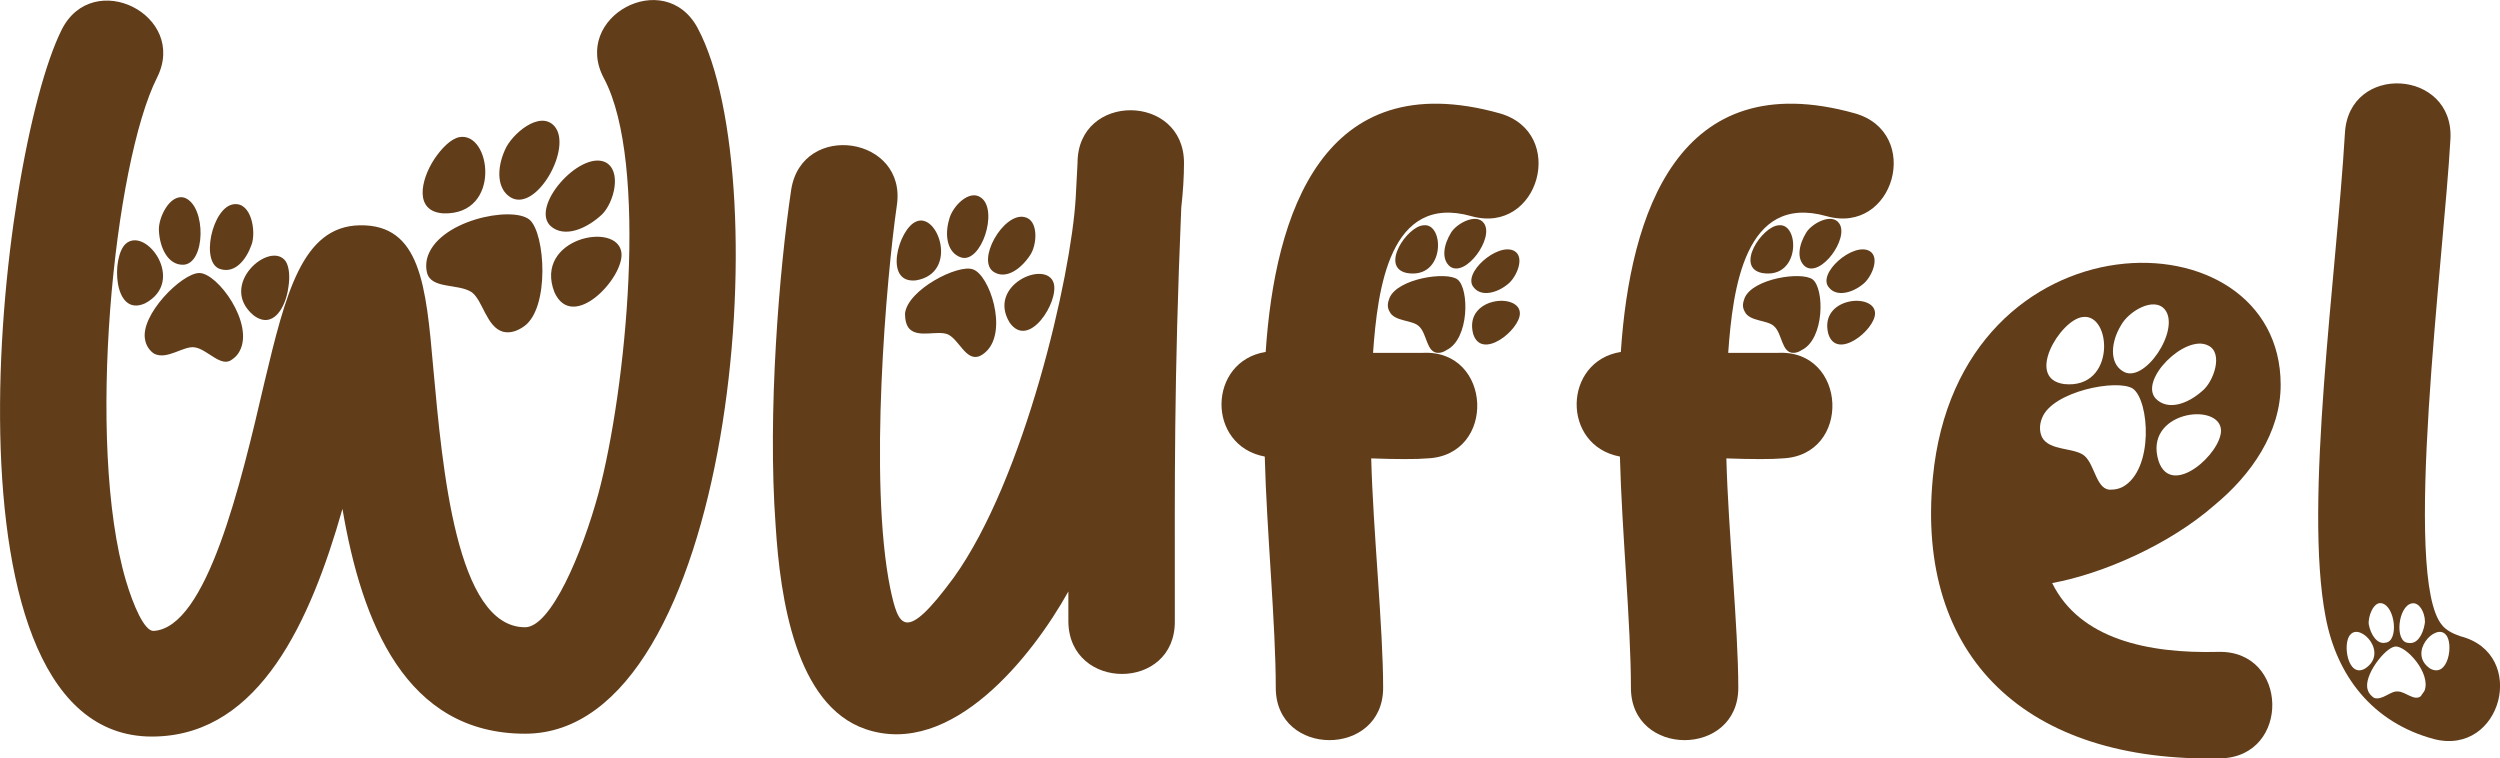
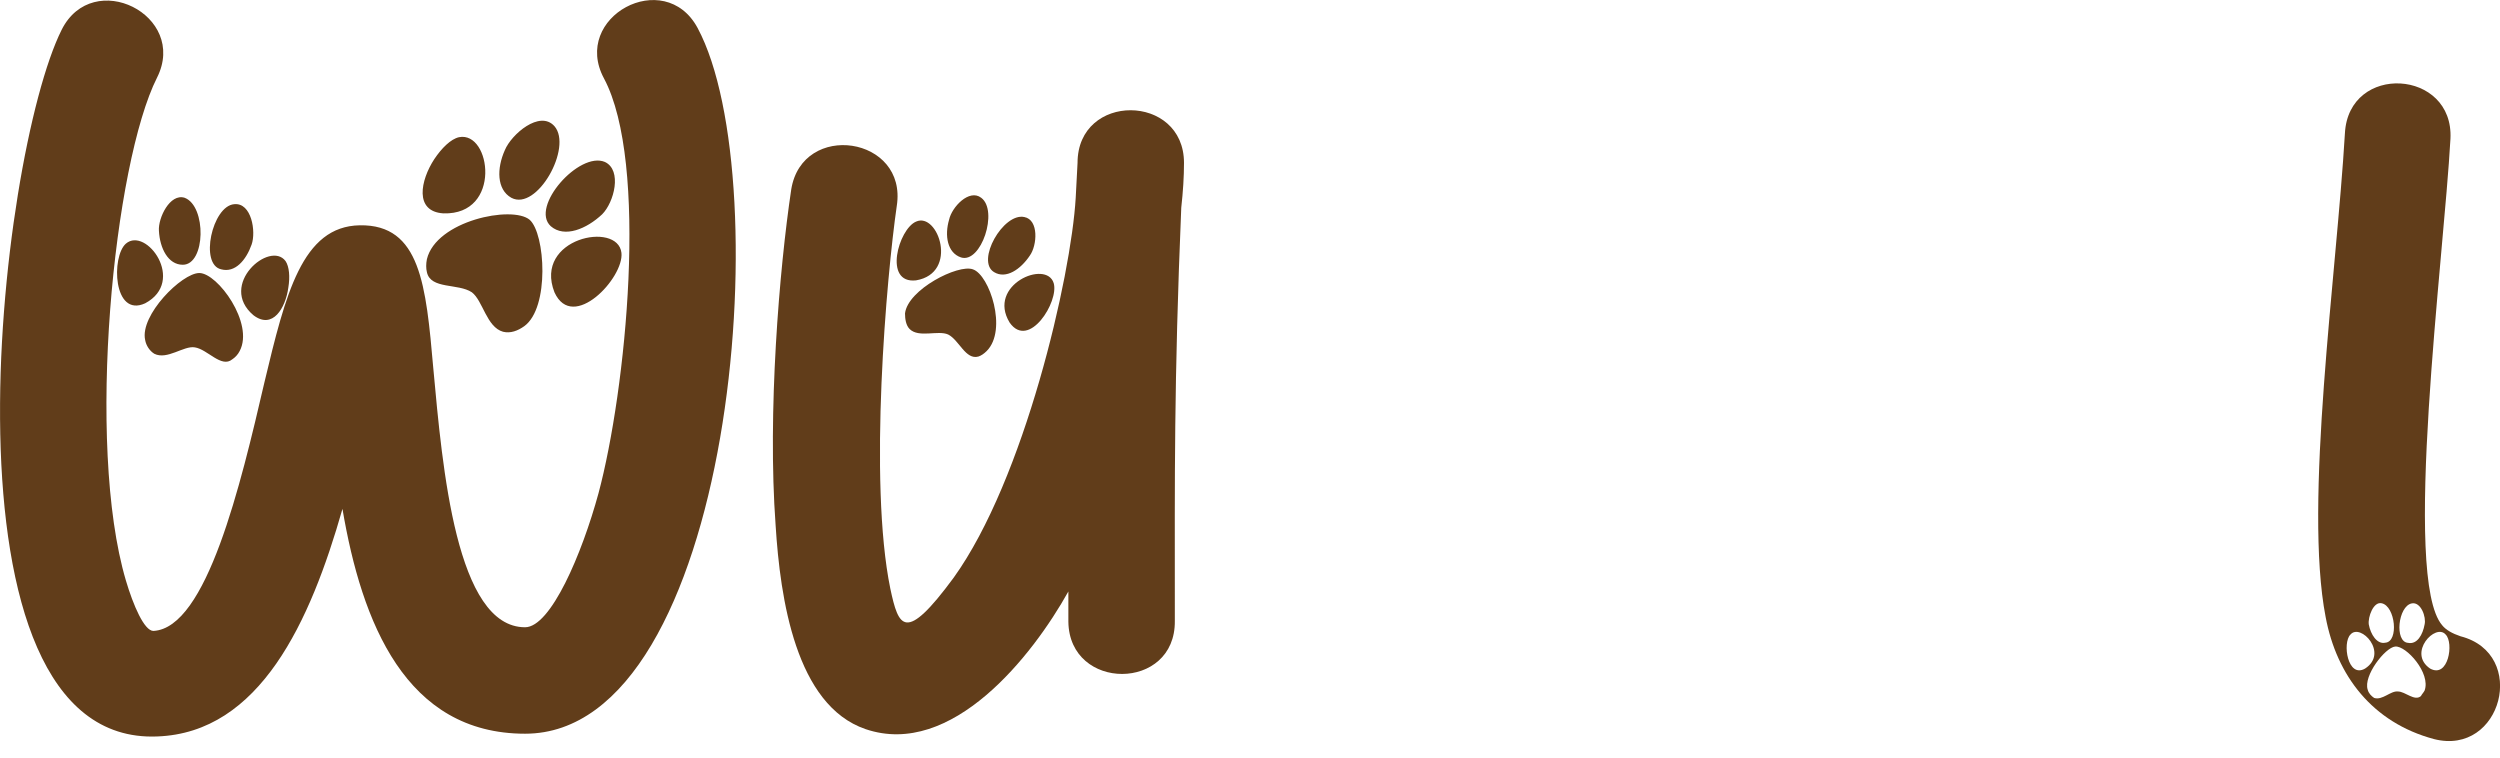
<svg xmlns="http://www.w3.org/2000/svg" viewBox="0 0 163.45 49.59" data-name="Layer 2" id="Layer_2">
  <defs>
    <style>
      .cls-1 {
        fill: #613d1a;
      }
    </style>
  </defs>
  <g data-name="Layer 1" id="Layer_1-2">
    <g>
      <path d="M34.33,47.97c-7.8,0-10.68-7.26-11.94-14.7-2.1,7.38-5.4,14.64-12.12,14.88C-4.61,48.74-.11,10.23,4.03,1.95c2.04-4.08,8.28-.96,6.24,3.12-2.82,5.58-4.68,23.94-2.04,32.88.48,1.62,1.2,3.3,1.8,3.3,3.48-.18,5.7-9.54,7.26-16.26,1.38-5.76,2.46-10.2,6.24-10.26,3.96-.06,4.32,3.9,4.8,9.36.6,6.54,1.5,16.92,6,16.92,1.68,0,3.72-4.8,4.8-8.76,1.8-6.72,3.3-21.6.36-27.12-2.16-4.02,3.96-7.32,6.12-3.3,5.34,9.96,2.34,46.14-11.28,46.14ZM9.49,19.83c-2.1.96-2.22-3.06-1.26-3.9,1.32-1.14,3.96,2.46,1.26,3.9ZM9.49,22.23c-.36-1.62,2.4-4.38,3.54-4.38,1.2,0,3.6,3.3,2.64,5.1-.12.24-.3.42-.48.54-.72.6-1.62-.66-2.46-.78-.72-.12-1.8.84-2.64.42-.3-.18-.54-.54-.6-.9ZM10.39,15.09c-.06-.84.72-2.46,1.68-2.16,1.44.54,1.38,4.38-.12,4.38-.96,0-1.5-1.08-1.56-2.22ZM15.31,13.35c1.14-.12,1.44,1.8,1.14,2.64-.36,1.02-1.08,1.86-1.98,1.62-1.44-.3-.6-4.14.84-4.26ZM18.67,17.07c.24.36.3,1.02.18,1.74-.18,1.32-1.02,2.76-2.28,1.8-2.34-1.98,1.08-4.92,2.1-3.54ZM28.39,10.41c.48-.72,1.08-1.32,1.62-1.44,2.1-.42,2.82,5.1-1.02,4.98-1.92-.12-1.5-2.16-.6-3.54ZM34.63,14.37c1.02.9,1.32,5.76-.36,6.96-.42.3-.9.48-1.38.36-1.08-.3-1.32-2.04-2.04-2.58-.9-.6-2.7-.18-2.94-1.32-.06-.24-.06-.54,0-.84.6-2.52,5.58-3.54,6.72-2.58ZM33.01,9.81c.42-1.02,2.28-2.64,3.24-1.56,1.2,1.38-1.14,5.58-2.82,4.68-.96-.54-.96-1.92-.42-3.12ZM39.37,14.01c-1.02.96-2.46,1.56-3.36.78-1.38-1.26,1.86-4.92,3.54-4.2,1.14.54.6,2.64-.18,3.42ZM40.63,16.53c.18,1.62-3.18,5.22-4.38,2.58-1.38-3.54,4.14-4.68,4.38-2.58Z" class="cls-1" />
      <path d="M77.23,13.59c-.48,11.46-.42,17.88-.42,25.98v1.02c.06,4.62-6.9,4.62-6.96.06v-1.98c-2.34,4.2-7.62,10.92-13.26,9-4.56-1.56-5.58-8.52-5.88-13.32-.54-7.38.24-16.74,1.02-21.96.72-4.5,7.62-3.48,6.9,1.08-.66,4.56-1.86,18-.42,25.02.54,2.52.96,3.6,4.14-.72,4.62-6.42,7.68-19.68,7.98-24.84l.12-2.28c0-4.62,6.96-4.56,6.96,0,0,.9-.06,1.86-.18,2.94ZM59.89,14.49c1.44-.66,2.82,3.36,0,3.84-2.16.24-1.14-3.36,0-3.84ZM64.51,22.95c-.18.18-.36.3-.54.36-.84.24-1.26-1.08-1.98-1.44-.66-.3-1.92.24-2.52-.36-.24-.24-.3-.66-.3-1.02.18-1.56,3.48-3.24,4.44-2.88,1.08.36,2.28,3.96.9,5.34ZM62.05,14.37c.18-.84,1.32-2.04,2.1-1.44,1.14.84,0,4.32-1.32,3.9-.9-.3-1.08-1.44-.78-2.46ZM66.97,14.19c.96.18.84,1.86.36,2.52-.6.9-1.56,1.56-2.34,1.08-1.2-.72.6-3.9,1.98-3.6ZM68.89,18.51c.36,1.2-1.62,4.38-2.88,2.58-1.5-2.46,2.4-4.14,2.88-2.58Z" class="cls-1" />
-       <path d="M96.19,14.13c-5.34-1.5-6.12,4.74-6.42,8.94h3.24c4.56-.24,4.86,6.72.3,6.9-.6.06-2.04.06-3.66,0,.12,4.68.78,11.1.78,15,0,4.56-7.02,4.56-7.02,0,0-4.14-.6-10.32-.72-15.12-3.84-.72-3.72-6.24.06-6.84.6-9,3.72-18.84,15.3-15.6,4.44,1.26,2.58,7.98-1.86,6.72ZM95.29,18.27c.78.6.78,3.9-.72,4.62-.18.12-.36.18-.54.18-.78,0-.72-1.26-1.26-1.74-.42-.42-1.62-.3-1.92-.96-.18-.3-.12-.6,0-.9.54-1.26,3.72-1.74,4.44-1.2ZM91.99,17.85c-1.8-.36,0-3.06,1.08-3.12,1.38-.18,1.44,3.54-1.08,3.12ZM94.81,17.43c-.6-.48-.42-1.44.06-2.22.36-.6,1.68-1.32,2.16-.6.66.96-1.2,3.54-2.22,2.82ZM96.37,18.81c-.84-.9,1.56-3,2.64-2.4.72.42.12,1.74-.42,2.16-.72.6-1.74.84-2.22.24ZM99.37,20.49c0,1.08-2.52,3.12-3.06,1.32-.6-2.4,3.06-2.7,3.06-1.32Z" class="cls-1" />
-       <path d="M119.41,14.13c-5.34-1.5-6.12,4.74-6.42,8.94h3.24c4.56-.24,4.86,6.72.3,6.9-.6.06-2.04.06-3.66,0,.12,4.68.78,11.1.78,15,0,4.56-7.02,4.56-7.02,0,0-4.14-.6-10.32-.72-15.12-3.84-.72-3.72-6.24.06-6.84.6-9,3.72-18.84,15.3-15.6,4.44,1.26,2.58,7.98-1.86,6.72ZM118.51,18.27c.78.6.78,3.9-.72,4.62-.18.12-.36.18-.54.18-.78,0-.72-1.26-1.26-1.74-.42-.42-1.62-.3-1.92-.96-.18-.3-.12-.6,0-.9.54-1.26,3.72-1.74,4.44-1.2ZM115.21,17.85c-1.8-.36,0-3.06,1.08-3.12,1.38-.18,1.44,3.54-1.08,3.12ZM118.03,17.43c-.6-.48-.42-1.44.06-2.22.36-.6,1.68-1.32,2.16-.6.66.96-1.2,3.54-2.22,2.82ZM119.59,18.81c-.84-.9,1.56-3,2.64-2.4.72.42.12,1.74-.42,2.16-.72.6-1.74.84-2.22.24ZM122.59,20.49c0,1.08-2.52,3.12-3.06,1.32-.6-2.4,3.06-2.7,3.06-1.32Z" class="cls-1" />
-       <path d="M145.21,49.58c-12.72.3-19.98-6.6-18.84-18.36,1.68-17.58,22.74-17.52,22.74-6.06,0,3.12-1.92,5.88-4.32,7.86-2.94,2.58-7.32,4.5-10.62,5.1,1.8,3.66,6.24,4.62,10.86,4.5,4.62-.12,4.74,6.84.18,6.96ZM136.27,29.79c.72.6.78,2.34,1.8,2.22.24,0,.48-.06.72-.18,2.04-1.14,1.74-5.64.66-6.42-1.02-.66-5.28.18-5.94,1.92-.18.42-.18.9,0,1.26.48.9,2.1.66,2.76,1.2ZM134.95,25.11c3.42.36,3.12-4.68,1.2-4.38-1.44.18-3.78,4.02-1.2,4.38ZM138.79,24.27c1.38.9,3.78-2.7,2.76-4.02-.72-.9-2.4.12-2.88,1.02-.66,1.08-.78,2.46.12,3ZM140.95,26.07c.78.78,2.04.36,3-.48.78-.6,1.44-2.52.42-3-1.5-.78-4.56,2.28-3.42,3.48ZM141.13,30.15c.84,2.46,4.14-.54,4.08-2.04-.12-1.86-5.1-1.2-4.08,2.04Z" class="cls-1" />
      <path d="M159.13,48.32c-4.02-1.08-6.36-4.14-7.08-7.98-1.44-7.44.72-22.44,1.26-31.62.24-4.62,7.14-4.2,6.9.36-.42,7.68-3.18,28.74-.54,31.8.24.3.66.54,1.2.72,4.44,1.14,2.7,7.86-1.74,6.72ZM154.63,43.71c1.56-1.02-.3-3-.96-2.22-.54.54-.18,2.88.96,2.22ZM156.6,42.27c-.66.06-2.1,1.92-1.8,2.82.06.24.24.42.42.54.54.18,1.08-.48,1.56-.42.48,0,1.08.66,1.5.3.06-.12.18-.24.24-.36.42-1.14-1.2-2.94-1.92-2.88ZM154.87,40.82c.12.66.54,1.32,1.08,1.2.9-.06.66-2.4-.24-2.58-.54-.12-.9.9-.84,1.38ZM157.44,42.03c.6.12.96-.54,1.08-1.2.12-.48-.24-1.5-.84-1.38-.9.18-1.14,2.52-.24,2.58ZM159.9,41.49c-.66-.78-2.52,1.2-1.02,2.22,1.2.66,1.56-1.68,1.02-2.22Z" class="cls-1" />
    </g>
  </g>
</svg>